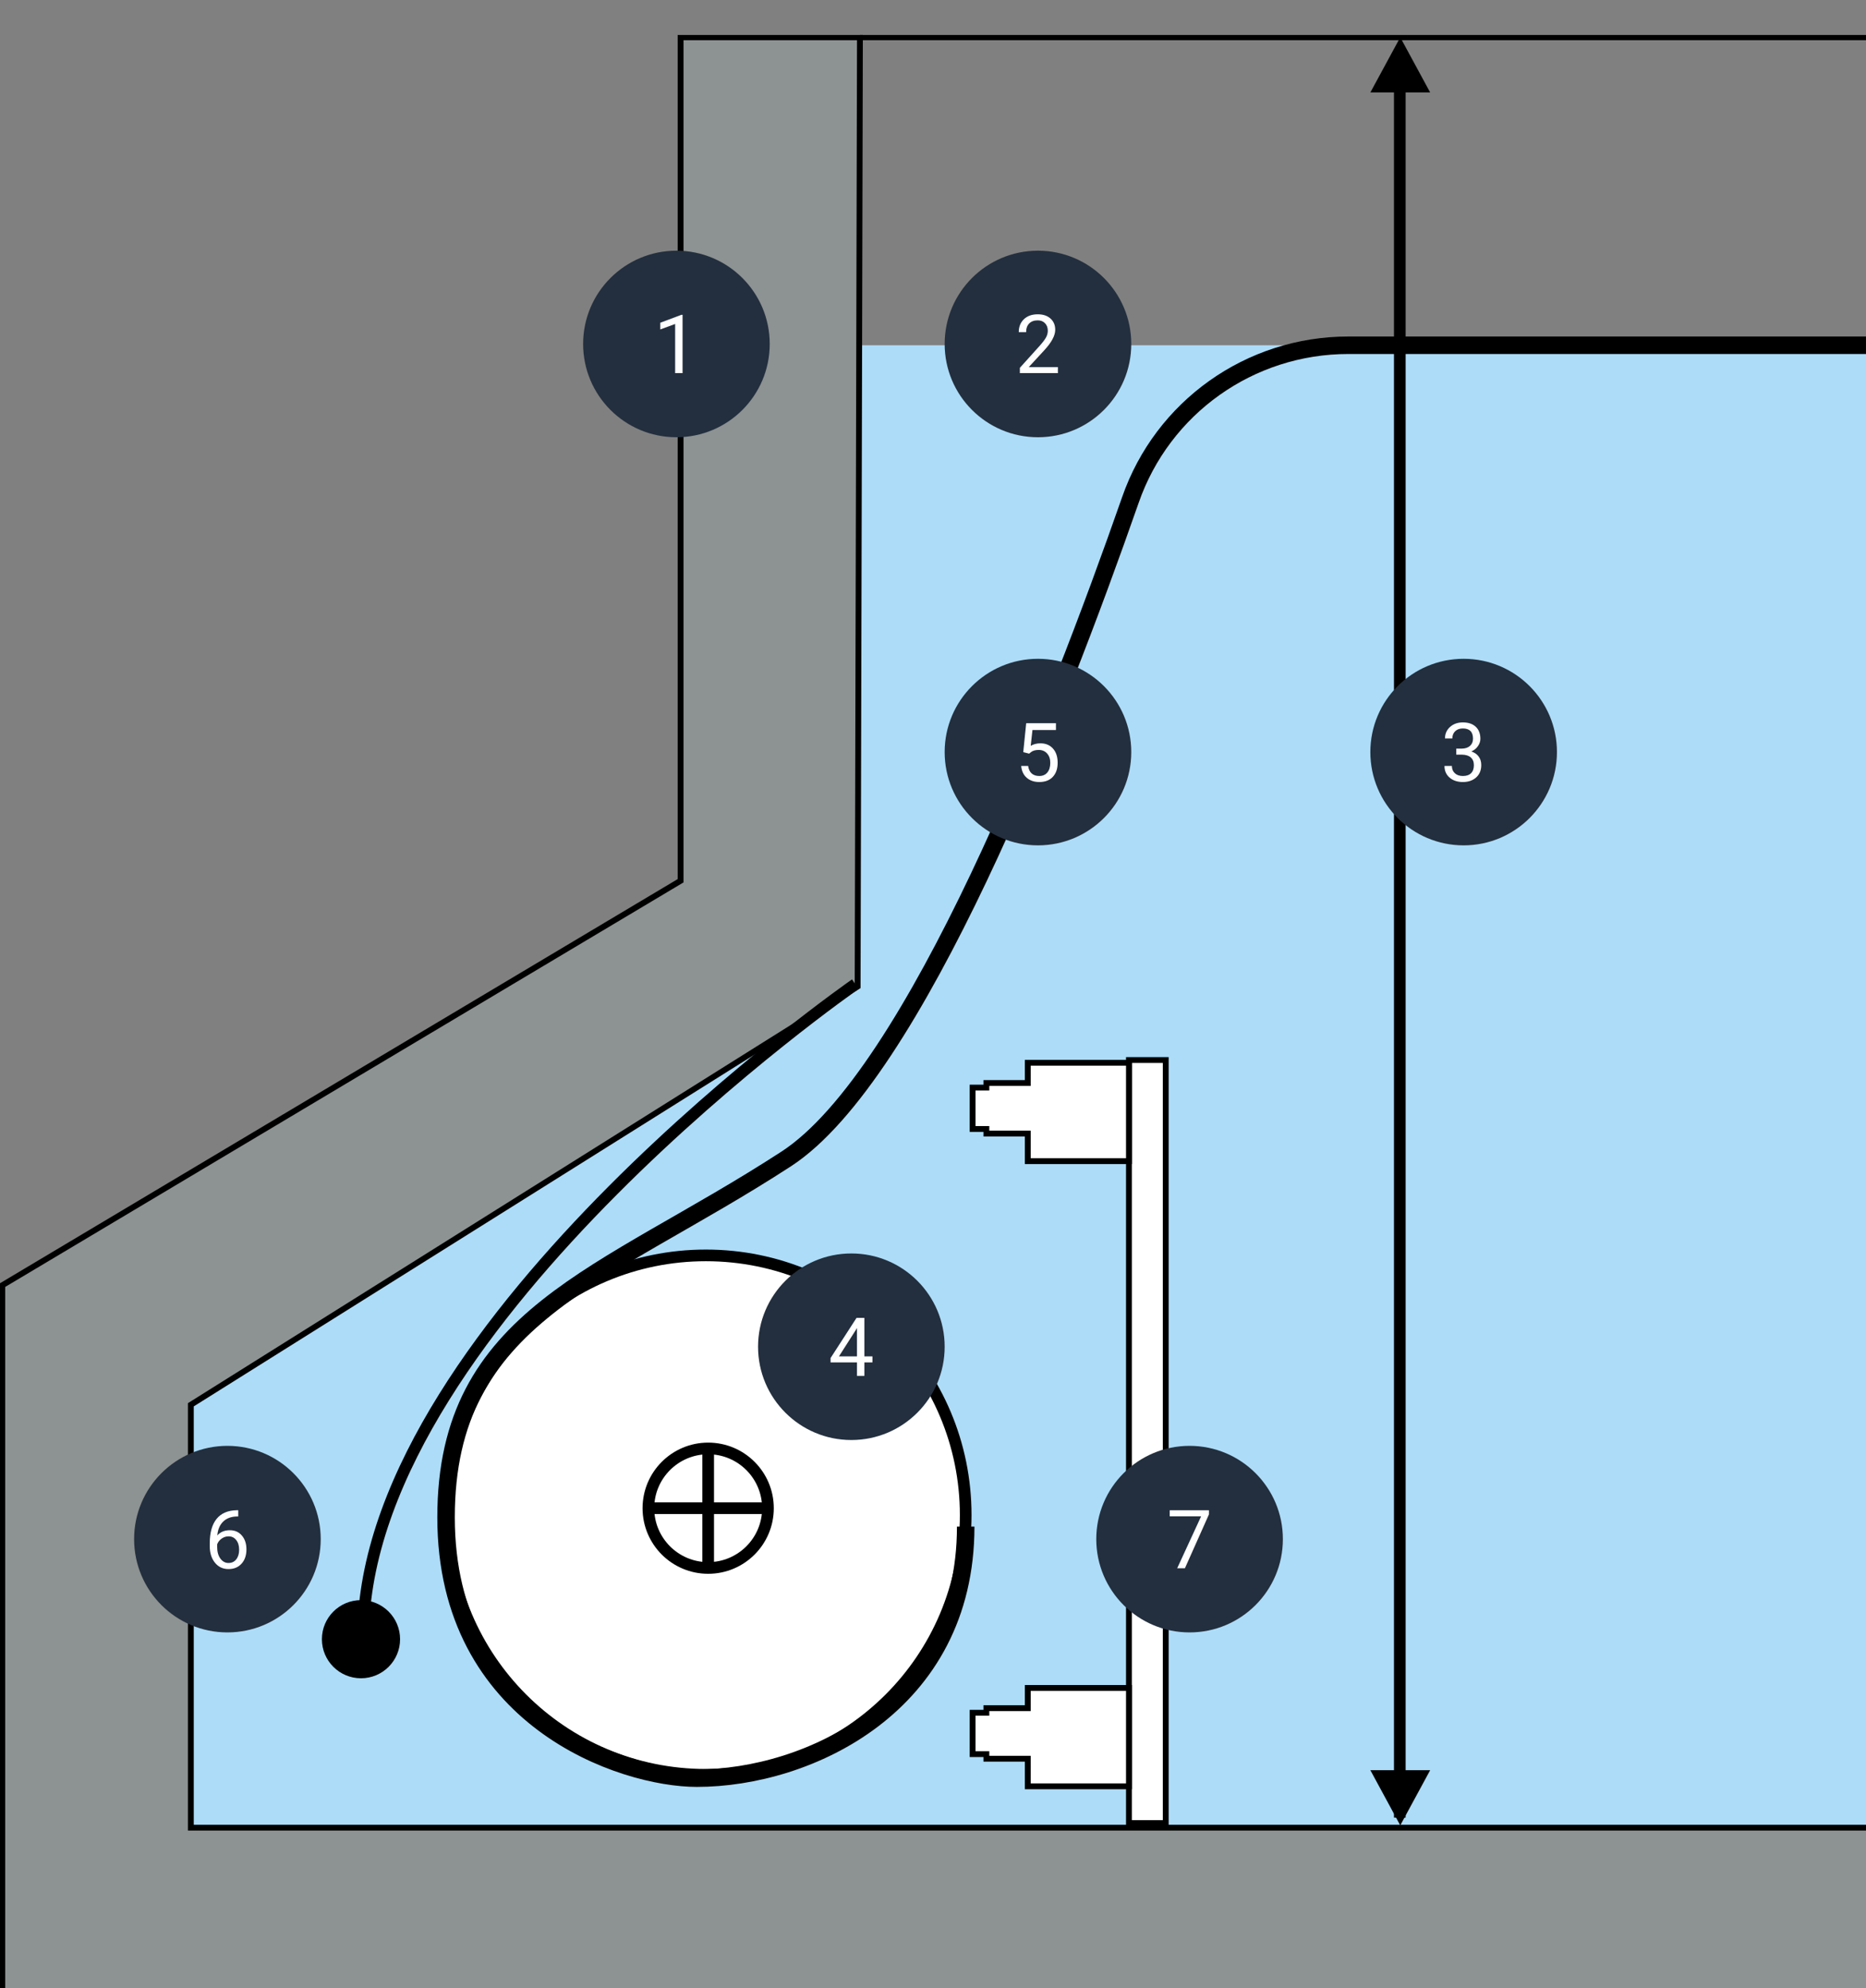
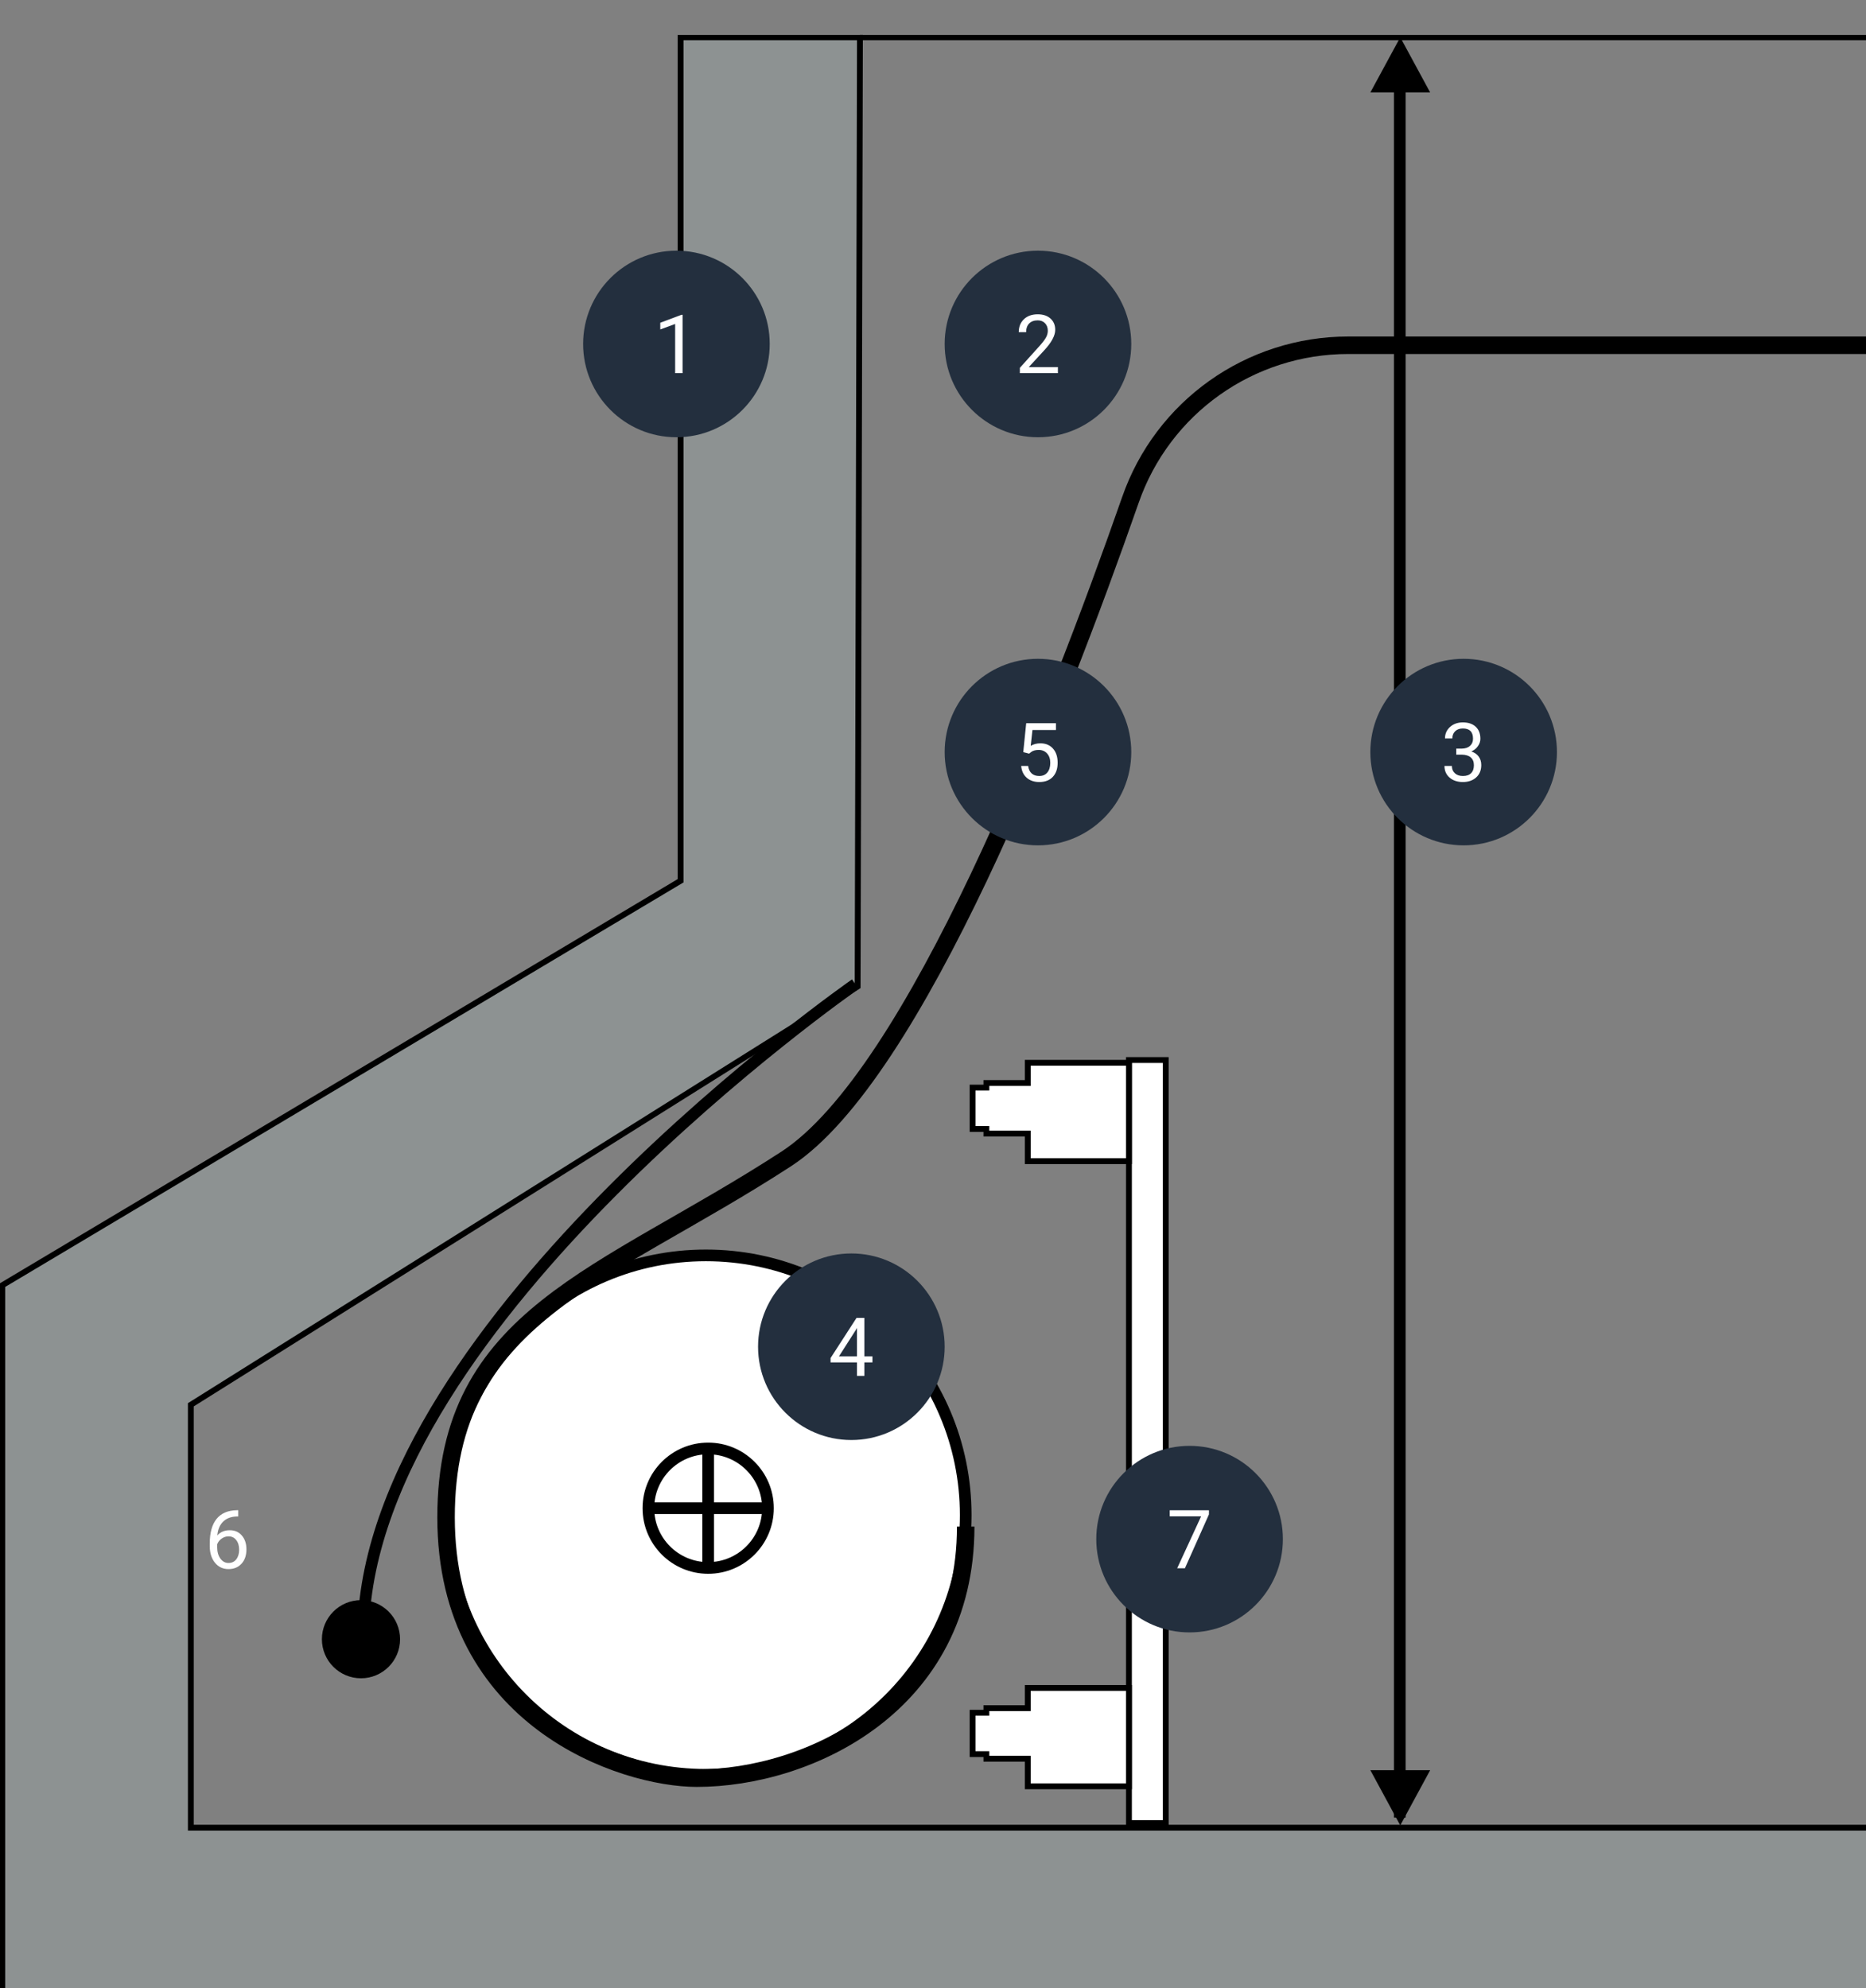
<svg xmlns="http://www.w3.org/2000/svg" width="320" height="341" viewBox="0 0 320 341" fill="none">
  <rect x="0" y="0" width="320" height="341" fill="#808080" stroke="none" />
  <g clip-path="url(#clip0)">
    <g clip-path="url(#clip1)">
-       <path d="M519.691 328.078V59.22H141.949L131.697 160.928C131.697 160.928 32.333 222.427 29.967 224.792C27.601 227.157 13.406 298.905 12.618 306.79C11.829 314.674 34.699 328.078 34.699 328.078H519.691Z" fill="#ADDCF8" />
      <path d="M147.47 6.394H116.714V151.073L0.395 220.455V346.606H525.606V313.491H32.727V240.955L147.075 169.207L147.47 6.394Z" fill="#8D9292" stroke="black" stroke-miterlimit="10" />
      <path d="M199.911 181.822H193.603V312.703H199.911V181.822Z" fill="white" stroke="black" stroke-miterlimit="10" />
      <path d="M121.051 304.424C145.659 304.424 165.607 284.48 165.607 259.877C165.607 235.275 145.659 215.331 121.051 215.331C96.443 215.331 76.495 235.275 76.495 259.877C76.495 284.48 96.443 304.424 121.051 304.424Z" fill="white" stroke="black" stroke-width="2" stroke-miterlimit="10" />
      <path d="M121.445 268.945C127.107 268.945 131.697 264.356 131.697 258.695C131.697 253.034 127.107 248.445 121.445 248.445C115.783 248.445 111.193 253.034 111.193 258.695C111.193 264.356 115.783 268.945 121.445 268.945Z" fill="white" stroke="black" stroke-width="2" stroke-miterlimit="10" />
      <path d="M193.603 182.295H176.253V185.764H169.156V186.552H166.79V193.648H169.156V194.437H176.253V199.168H193.603V182.295Z" fill="white" stroke="black" stroke-miterlimit="10" />
      <path d="M193.603 289.523H176.253V292.992H169.156V293.781H166.79V300.876H169.156V301.665H176.253V306.396H193.603V289.523Z" fill="white" stroke="black" stroke-miterlimit="10" />
      <path d="M131.697 258.695H110.405" stroke="black" stroke-width="2" stroke-miterlimit="10" />
      <path d="M121.445 248.445V268.945" stroke="black" stroke-width="2" stroke-miterlimit="10" />
      <path d="M147.469 6.394H519.691" stroke="black" stroke-miterlimit="10" />
      <path d="M240.052 9V311.761" stroke="black" stroke-width="2" stroke-miterlimit="10" />
      <path d="M240.13 313.097L245.256 303.636H235.004L240.13 313.097Z" fill="black" />
      <path d="M240.13 6.394L235.004 15.855H245.256L240.13 6.394Z" fill="black" />
      <path d="M61.906 287.867C65.608 287.867 68.609 284.866 68.609 281.165C68.609 277.464 65.608 274.463 61.906 274.463C58.204 274.463 55.203 277.464 55.203 281.165C55.203 284.866 58.204 287.867 61.906 287.867Z" fill="black" />
      <path d="M146.681 168.812C146.681 168.812 63.877 226.369 62.3 279.194" stroke="black" stroke-width="2" stroke-miterlimit="10" />
      <path d="M519.691 59.22H231.219C214.343 59.22 199.359 69.864 193.839 85.79C181.143 122.137 156.854 184.424 134.851 198.773C103.307 219.273 76.495 225.58 76.495 260.272C76.495 294.963 106.803 305 119.5 305C138.576 305 165.607 292.5 165.607 261.849" stroke="black" stroke-width="3" stroke-miterlimit="10" />
      <circle cx="116" cy="59" r="16" fill="#232F3E" />
      <path d="M117.053 64H115.781V55.571L113.231 56.508V55.359L116.854 53.999H117.053V64Z" fill="white" />
      <circle cx="178" cy="59" r="16" fill="#232F3E" />
      <path d="M181.418 64H174.896V63.091L178.342 59.263C178.852 58.684 179.203 58.215 179.395 57.855C179.59 57.49 179.688 57.114 179.688 56.727C179.688 56.207 179.531 55.781 179.217 55.448C178.902 55.116 178.483 54.949 177.959 54.949C177.33 54.949 176.84 55.129 176.489 55.489C176.143 55.845 175.97 56.342 175.97 56.98H174.705C174.705 56.063 174.999 55.323 175.587 54.758C176.179 54.193 176.97 53.91 177.959 53.91C178.884 53.91 179.616 54.154 180.153 54.642C180.691 55.125 180.96 55.77 180.96 56.576C180.96 57.556 180.336 58.723 179.087 60.076L176.421 62.968H181.418V64Z" fill="white" />
      <circle cx="251" cy="129" r="16" fill="#232F3E" />
      <path d="M249.735 128.408H250.686C251.283 128.399 251.752 128.242 252.094 127.937C252.436 127.631 252.606 127.219 252.606 126.699C252.606 125.533 252.025 124.949 250.863 124.949C250.316 124.949 249.879 125.106 249.551 125.421C249.227 125.731 249.065 126.143 249.065 126.658H247.801C247.801 125.87 248.088 125.216 248.662 124.696C249.241 124.172 249.975 123.91 250.863 123.91C251.802 123.91 252.538 124.159 253.071 124.655C253.604 125.152 253.871 125.842 253.871 126.727C253.871 127.16 253.73 127.579 253.447 127.984C253.169 128.39 252.789 128.693 252.306 128.894C252.853 129.067 253.274 129.354 253.57 129.755C253.871 130.156 254.021 130.646 254.021 131.225C254.021 132.118 253.73 132.826 253.146 133.351C252.563 133.875 251.804 134.137 250.87 134.137C249.936 134.137 249.175 133.884 248.587 133.378C248.004 132.872 247.712 132.204 247.712 131.375H248.983C248.983 131.899 249.154 132.318 249.496 132.633C249.838 132.947 250.296 133.104 250.87 133.104C251.481 133.104 251.948 132.945 252.271 132.626C252.595 132.307 252.757 131.849 252.757 131.252C252.757 130.673 252.579 130.229 252.224 129.919C251.868 129.609 251.355 129.45 250.686 129.44H249.735V128.408Z" fill="white" />
      <circle cx="146" cy="231" r="16" fill="#232F3E" />
      <path d="M148.235 232.657H149.616V233.689H148.235V236H146.964V233.689H142.432V232.944L146.889 226.047H148.235V232.657ZM143.867 232.657H146.964V227.776L146.813 228.05L143.867 232.657Z" fill="white" />
      <circle cx="178" cy="129" r="16" fill="#232F3E" />
      <path d="M175.478 129.01L175.983 124.047H181.083V125.216H177.057L176.756 127.93C177.243 127.643 177.797 127.499 178.417 127.499C179.324 127.499 180.044 127.8 180.577 128.401C181.11 128.998 181.377 129.807 181.377 130.828C181.377 131.854 181.099 132.662 180.543 133.255C179.992 133.843 179.219 134.137 178.226 134.137C177.346 134.137 176.628 133.893 176.072 133.405C175.516 132.918 175.2 132.243 175.122 131.382H176.318C176.396 131.951 176.599 132.382 176.927 132.674C177.255 132.961 177.688 133.104 178.226 133.104C178.813 133.104 179.274 132.904 179.606 132.503C179.944 132.102 180.112 131.548 180.112 130.842C180.112 130.176 179.93 129.643 179.565 129.242C179.205 128.837 178.725 128.634 178.123 128.634C177.572 128.634 177.139 128.755 176.824 128.996L176.489 129.27L175.478 129.01Z" fill="white" />
-       <circle cx="39" cy="264" r="16" fill="#232F3E" />
      <path d="M40.859 259.04V260.113H40.627C39.643 260.132 38.859 260.423 38.275 260.988C37.692 261.553 37.355 262.349 37.264 263.374C37.788 262.772 38.503 262.472 39.41 262.472C40.276 262.472 40.967 262.777 41.481 263.388C42.001 263.998 42.261 264.787 42.261 265.753C42.261 266.778 41.98 267.599 41.42 268.214C40.864 268.829 40.117 269.137 39.178 269.137C38.225 269.137 37.453 268.772 36.86 268.043C36.268 267.309 35.972 266.366 35.972 265.213V264.728C35.972 262.896 36.361 261.496 37.141 260.53C37.925 259.56 39.089 259.063 40.634 259.04H40.859ZM39.198 263.524C38.765 263.524 38.367 263.654 38.002 263.914C37.637 264.174 37.384 264.5 37.243 264.892V265.356C37.243 266.177 37.428 266.838 37.797 267.339C38.166 267.84 38.626 268.091 39.178 268.091C39.747 268.091 40.194 267.881 40.518 267.462C40.846 267.043 41.01 266.493 41.01 265.814C41.01 265.131 40.843 264.579 40.511 264.16C40.183 263.736 39.745 263.524 39.198 263.524Z" fill="white" />
      <circle cx="204" cy="264" r="16" fill="#232F3E" />
      <path d="M207.322 259.758L203.2 269H201.874L205.982 260.086H200.596V259.047H207.322V259.758Z" fill="white" />
    </g>
  </g>
  <defs>
    <clipPath id="clip0">
      <rect width="320" height="341" fill="white" />
    </clipPath>
    <clipPath id="clip1">
      <rect width="526" height="341" fill="white" transform="translate(0 6)" />
    </clipPath>
  </defs>
</svg>